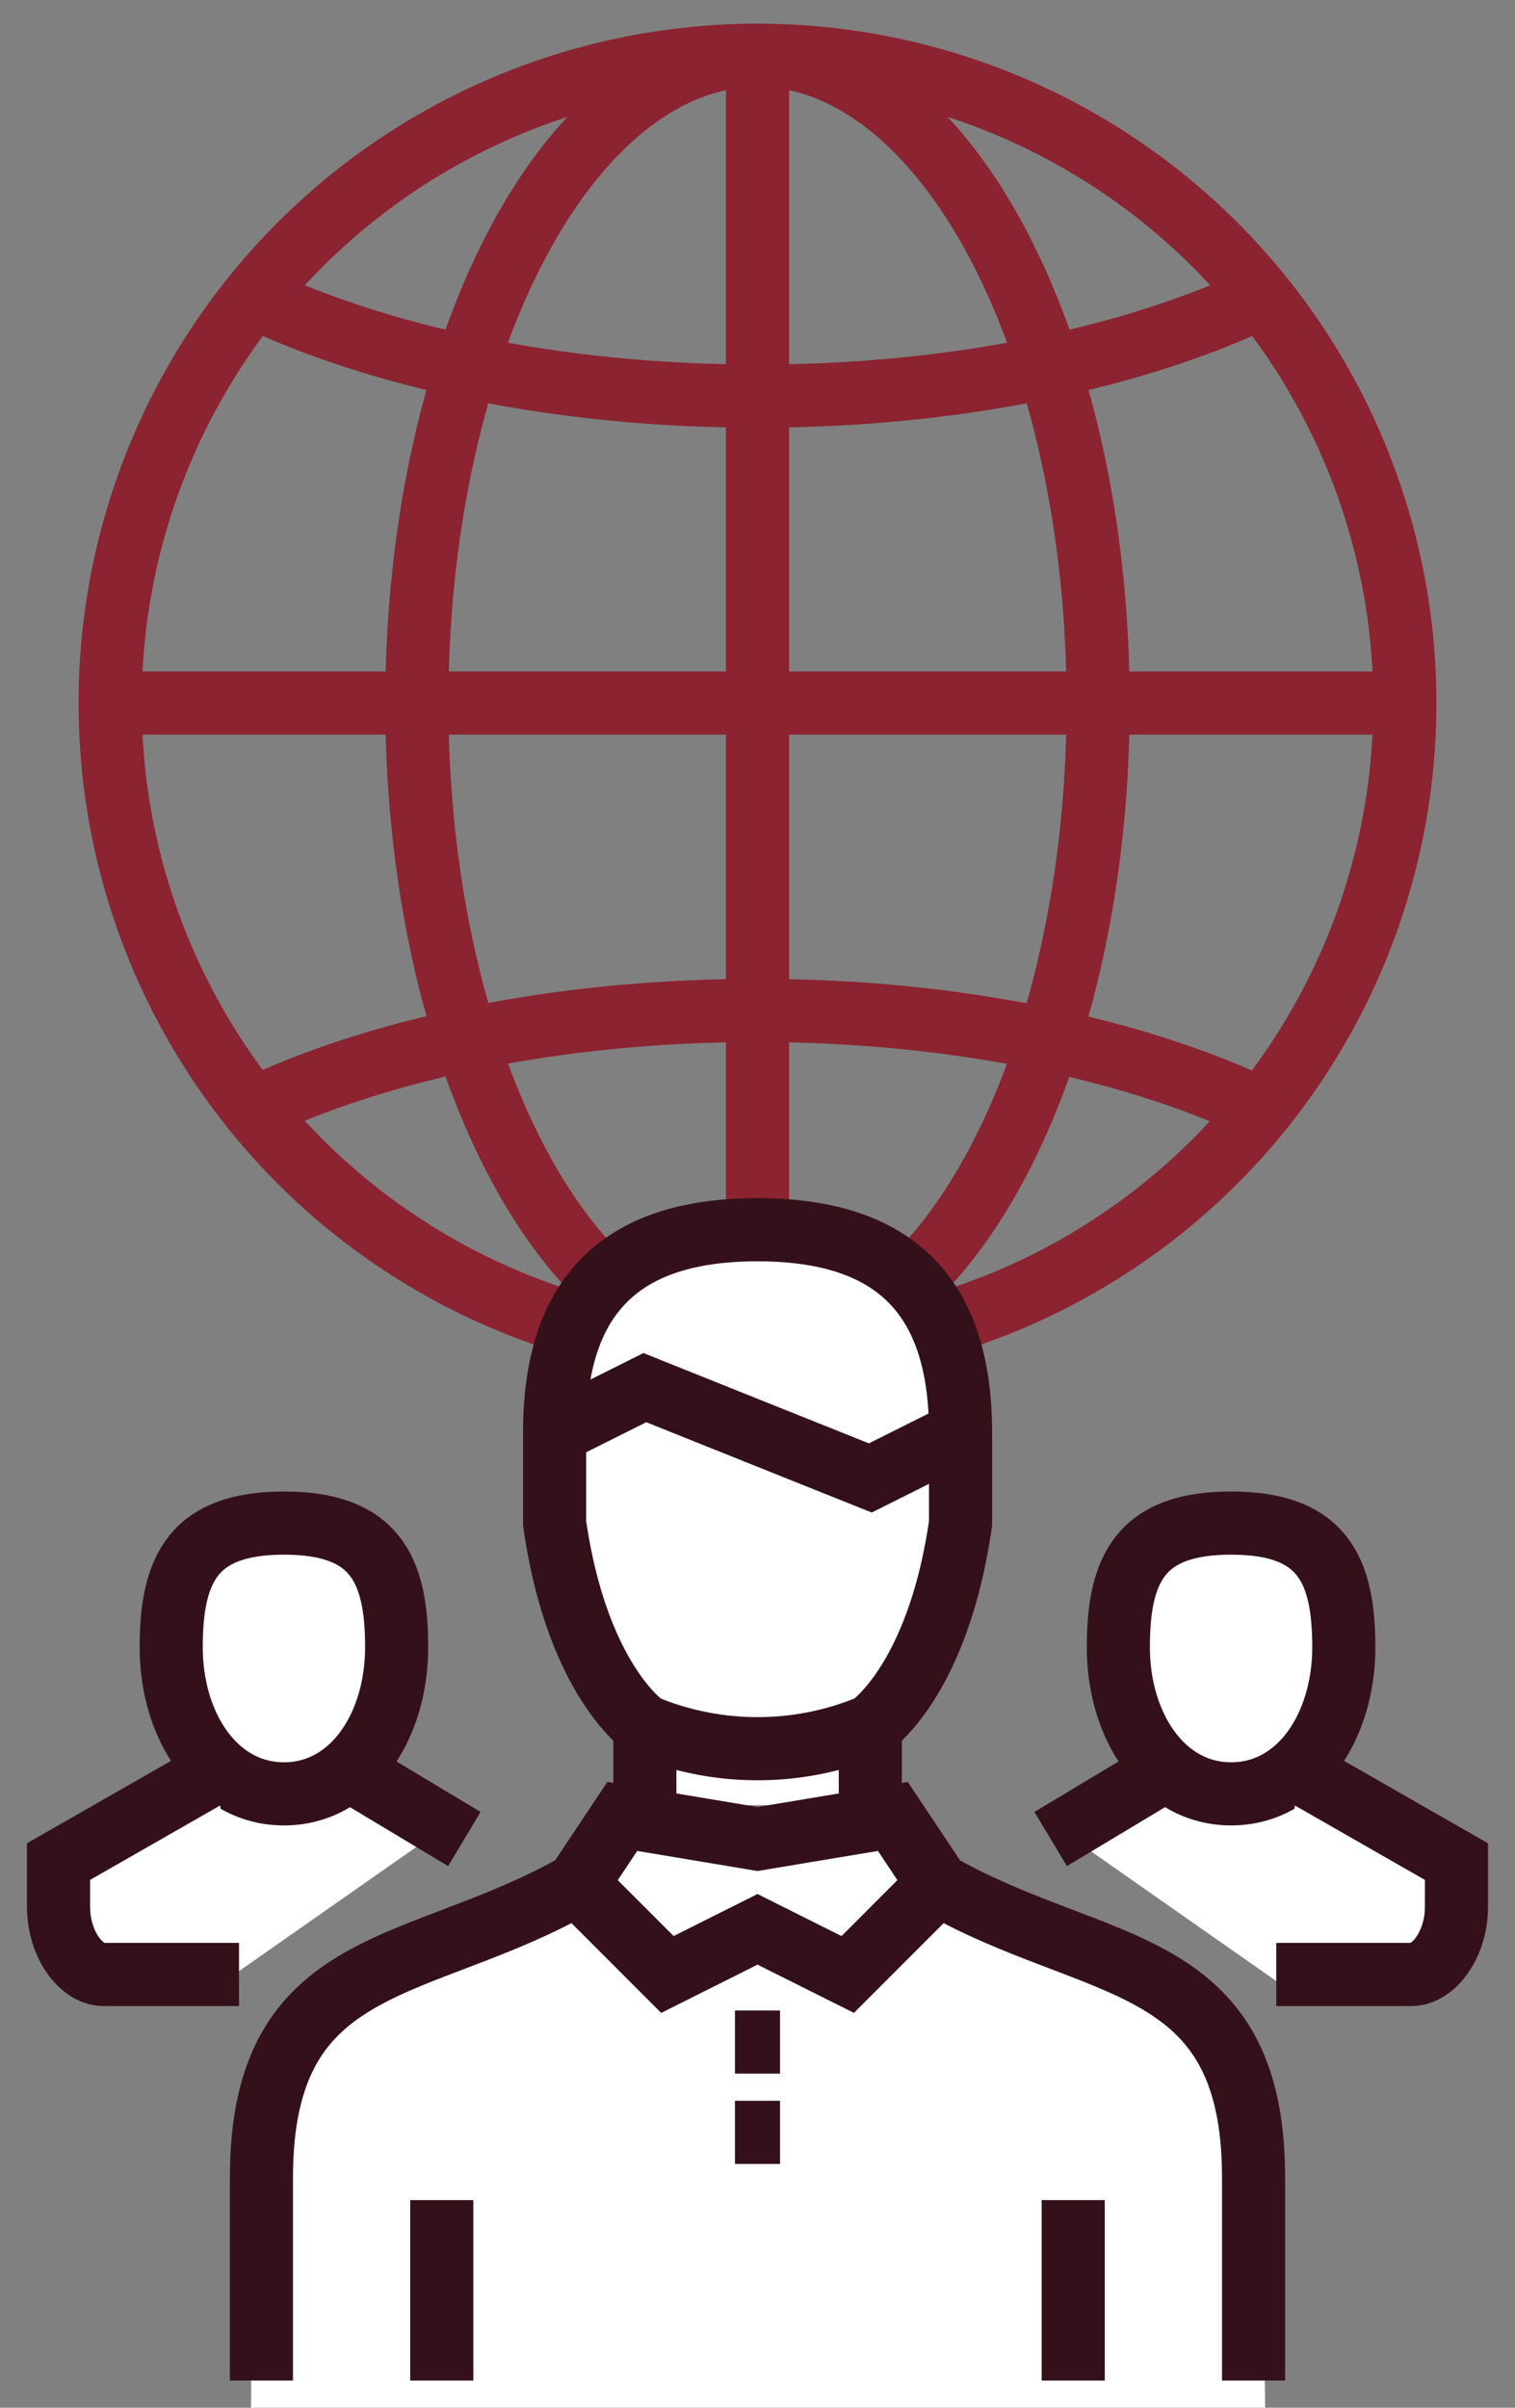
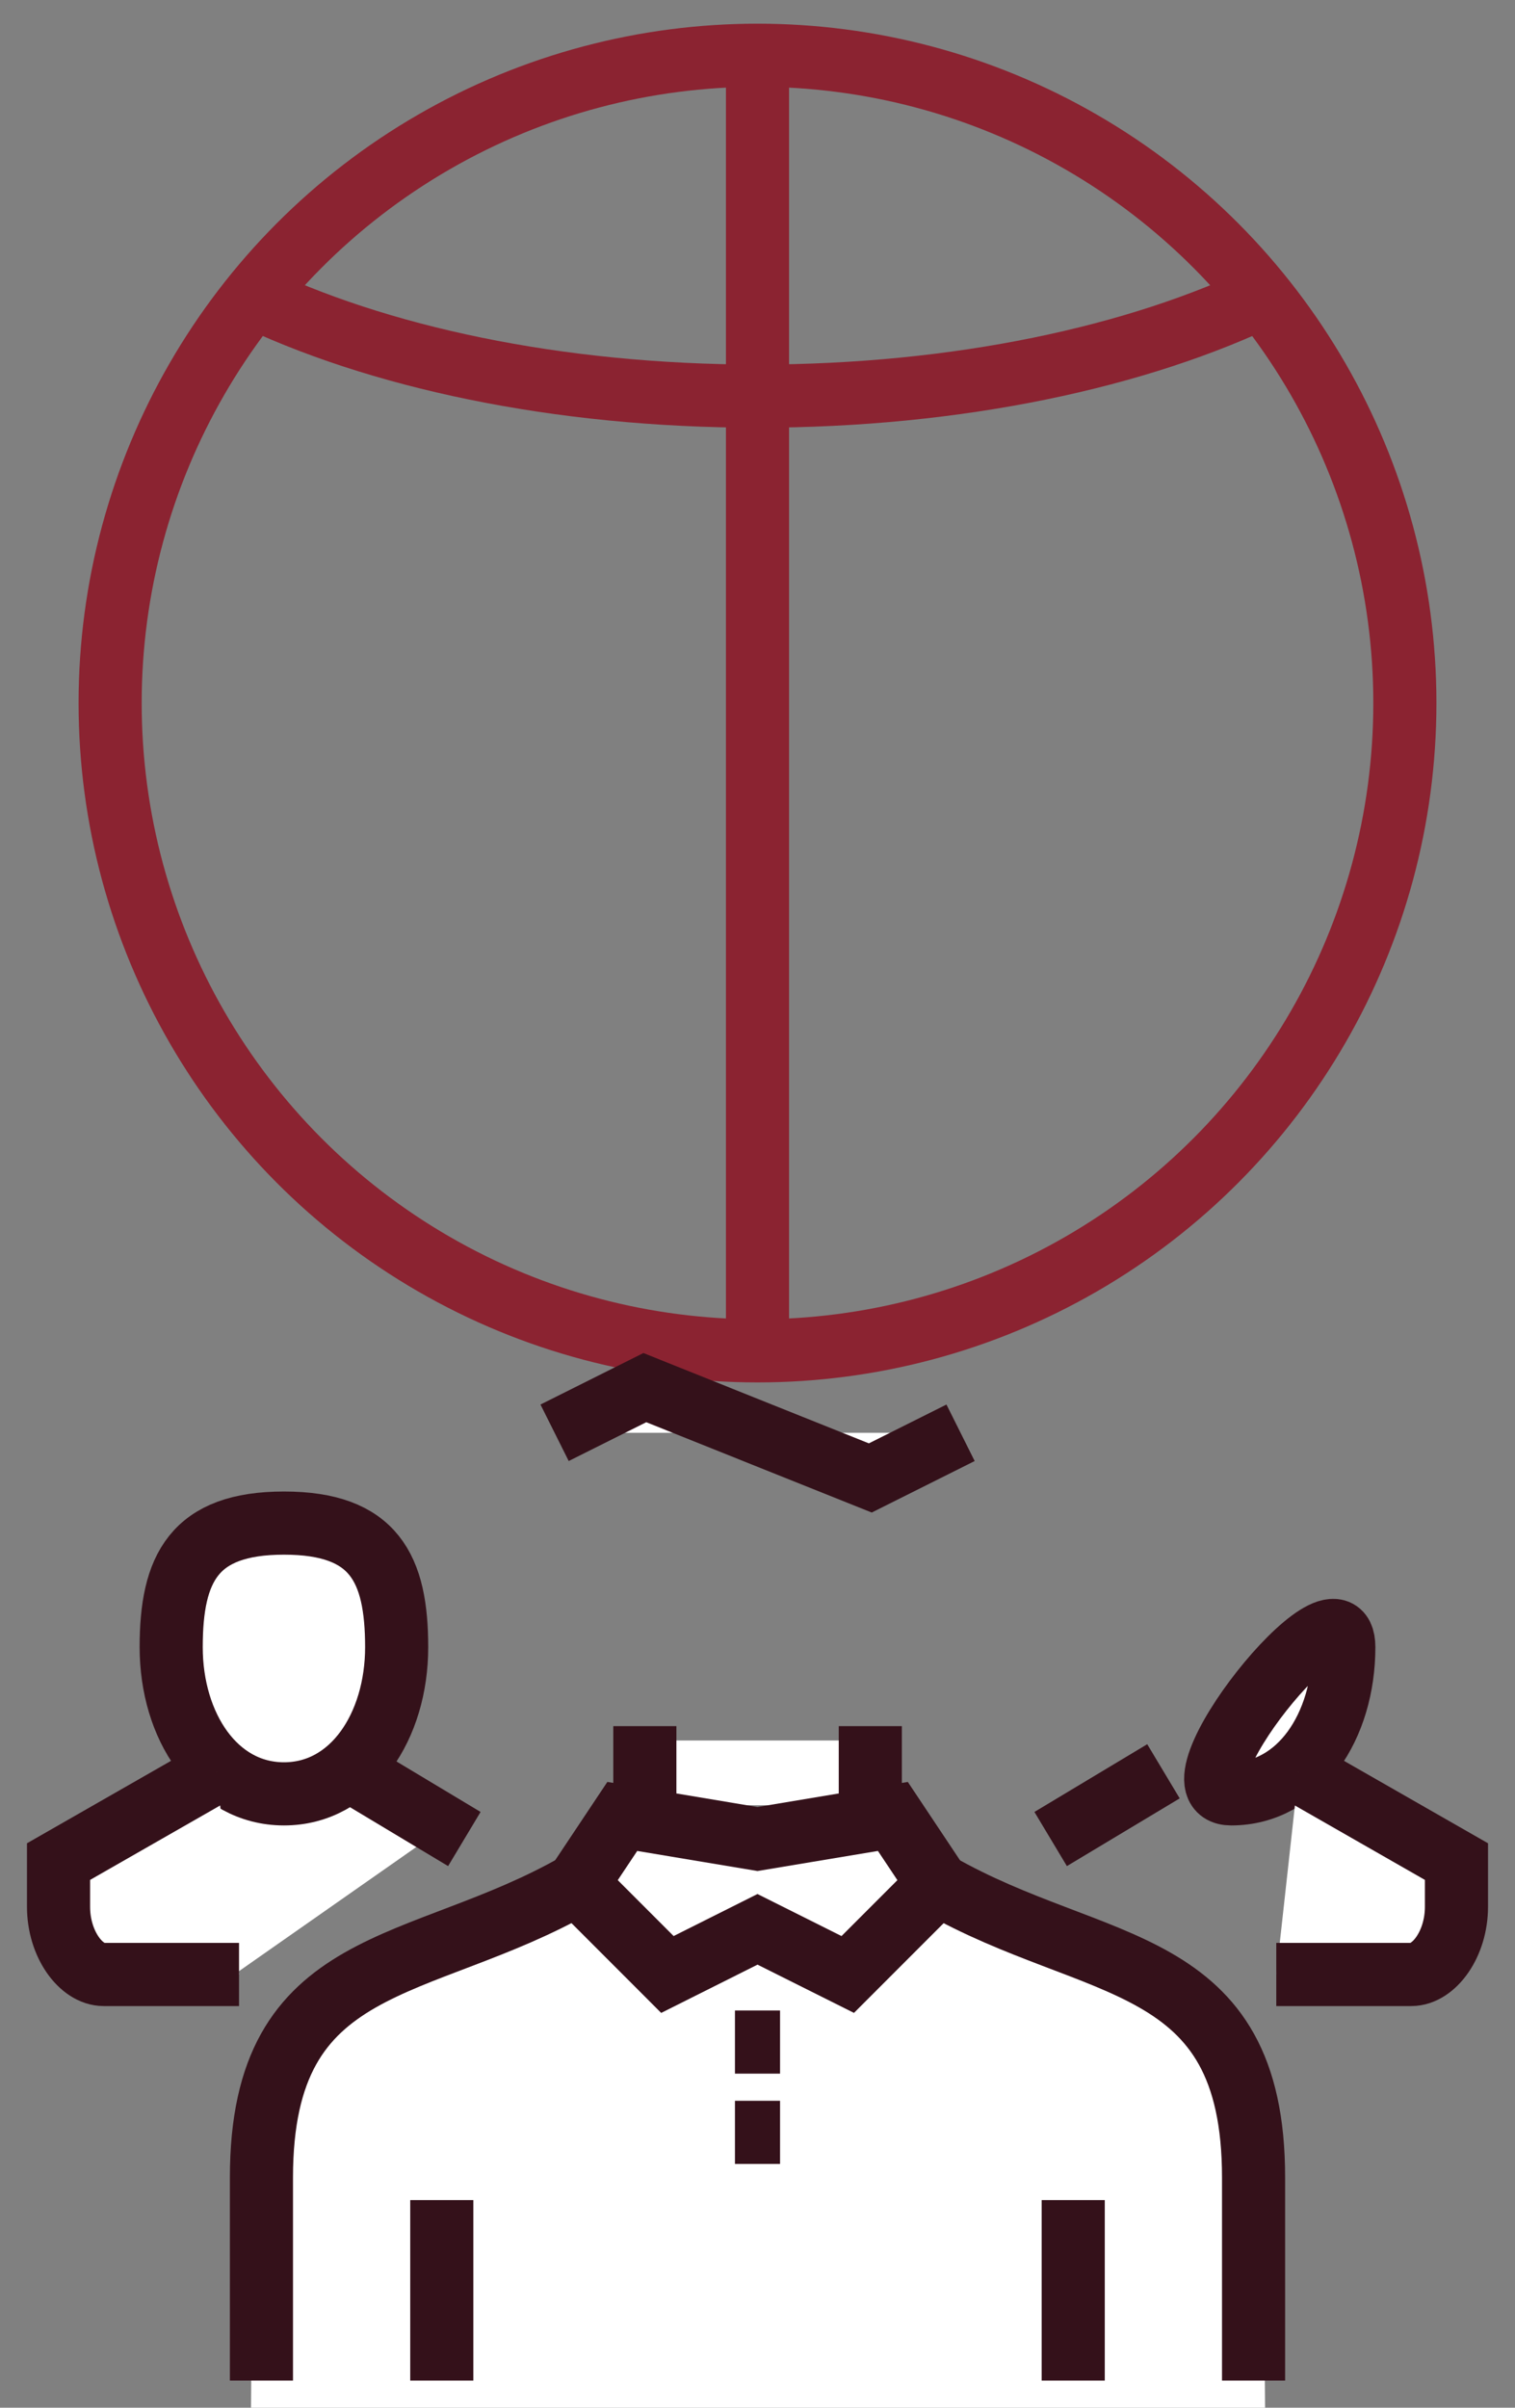
<svg xmlns="http://www.w3.org/2000/svg" viewBox="0 0 96.02 152.5">
  <rect x="0" y="0" width="96.02" height="152.5" fill="#808080" stroke="none" />
  <defs>
    <style>.cls-1,.cls-3{fill:#fff;}.cls-2{fill:none;stroke:#8b2331;}.cls-2,.cls-3{stroke-miterlimit:10;stroke-width:4px;}.cls-3{stroke:#34111a;}</style>
  </defs>
  <g id="Artwork">
-     <polygon class="cls-1" points="83.72 113 72.78 113 67.56 116.15 81.48 125.89 86.18 125.06 85.17 113.62 83.72 113" />
    <polygon class="cls-1" points="11.42 113 22.36 113 27.58 116.15 13.66 125.89 8.96 125.06 9.97 113.62 11.42 113" />
    <rect class="cls-1" x="41.28" y="110.24" width="13.88" height="4.1" />
    <path class="cls-1" d="M80.18,152.5s-.11-19.76-.72-21-12.36-9.1-17.64-9.88S41.74,120,37,120.71s-20.46,3.91-20.74,11.63-.35,20.16-.35,20.16Z" />
    <circle class="cls-2" cx="48.01" cy="44.53" r="41.03" />
-     <ellipse class="cls-2" cx="48.01" cy="44.53" rx="21.59" ry="41.03" />
    <line class="cls-2" x1="48.01" y1="3.5" x2="48.01" y2="85.55" />
-     <line class="cls-2" x1="6.98" y1="44.53" x2="89.04" y2="44.53" />
    <path class="cls-2" d="M80.4,18.61c-8.23,4-19.7,6.48-32.39,6.48s-24.17-2.48-32.4-6.49" />
-     <path class="cls-2" d="M15.62,70.44C23.85,66.44,35.32,64,48,64s24.16,2.48,32.39,6.48" />
-     <path class="cls-3" d="M85.17,104.33c0,5-2.8,9.29-7.14,9.29s-7.15-4.29-7.15-9.29,1.43-7.86,7.15-7.86S85.17,99.33,85.17,104.33Z" />
+     <path class="cls-3" d="M85.17,104.33c0,5-2.8,9.29-7.14,9.29S85.17,99.33,85.17,104.33Z" />
    <line class="cls-3" x1="66.59" y1="116.48" x2="73.74" y2="112.19" />
    <path class="cls-3" d="M82.31,112.19l10,5.72v2.86c0,2.37-1.43,4.29-2.86,4.29H80.89" />
    <path class="cls-3" d="M10.85,104.33c0,5,2.81,9.29,7.15,9.29s7.14-4.29,7.14-9.29S23.71,96.47,18,96.47,10.85,99.33,10.85,104.33Z" />
    <line class="cls-3" x1="29.43" y1="116.48" x2="22.28" y2="112.19" />
    <path class="cls-3" d="M13.71,112.19l-10,5.72v2.86c0,2.37,1.43,4.29,2.86,4.29h8.58" />
    <path class="cls-3" d="M16.57,150.78V137.92c0-14.29,10-12.86,20-18.58" />
    <path class="cls-3" d="M59.45,119.34c10,5.72,20,4.29,20,18.58v12.86" />
    <polygon class="cls-3" points="53.73 125.06 48.01 122.2 42.3 125.06 36.58 119.34 39.44 115.05 48.01 116.48 56.59 115.05 59.45 119.34 53.73 125.06" />
    <line class="cls-3" x1="55.16" y1="109.33" x2="55.16" y2="115.05" />
    <line class="cls-3" x1="40.87" y1="115.05" x2="40.87" y2="109.33" />
    <line class="cls-3" x1="46.58" y1="135.06" x2="49.44" y2="135.06" />
    <line class="cls-3" x1="46.58" y1="129.34" x2="49.44" y2="129.34" />
-     <path class="cls-3" d="M60.88,90.75c0-8.68-4.18-12.86-12.87-12.86S35.15,82.07,35.15,90.75v5.72c1.43,10,5.72,12.86,5.72,12.86a18.57,18.57,0,0,0,14.29,0s4.29-2.85,5.72-12.86Z" />
    <polyline class="cls-3" points="35.15 90.75 40.87 87.89 48.01 90.75 55.16 93.61 60.88 90.75" />
    <line class="cls-3" x1="28" y1="150.78" x2="28" y2="139.35" />
    <line class="cls-3" x1="68.02" y1="150.78" x2="68.02" y2="139.35" />
  </g>
</svg>